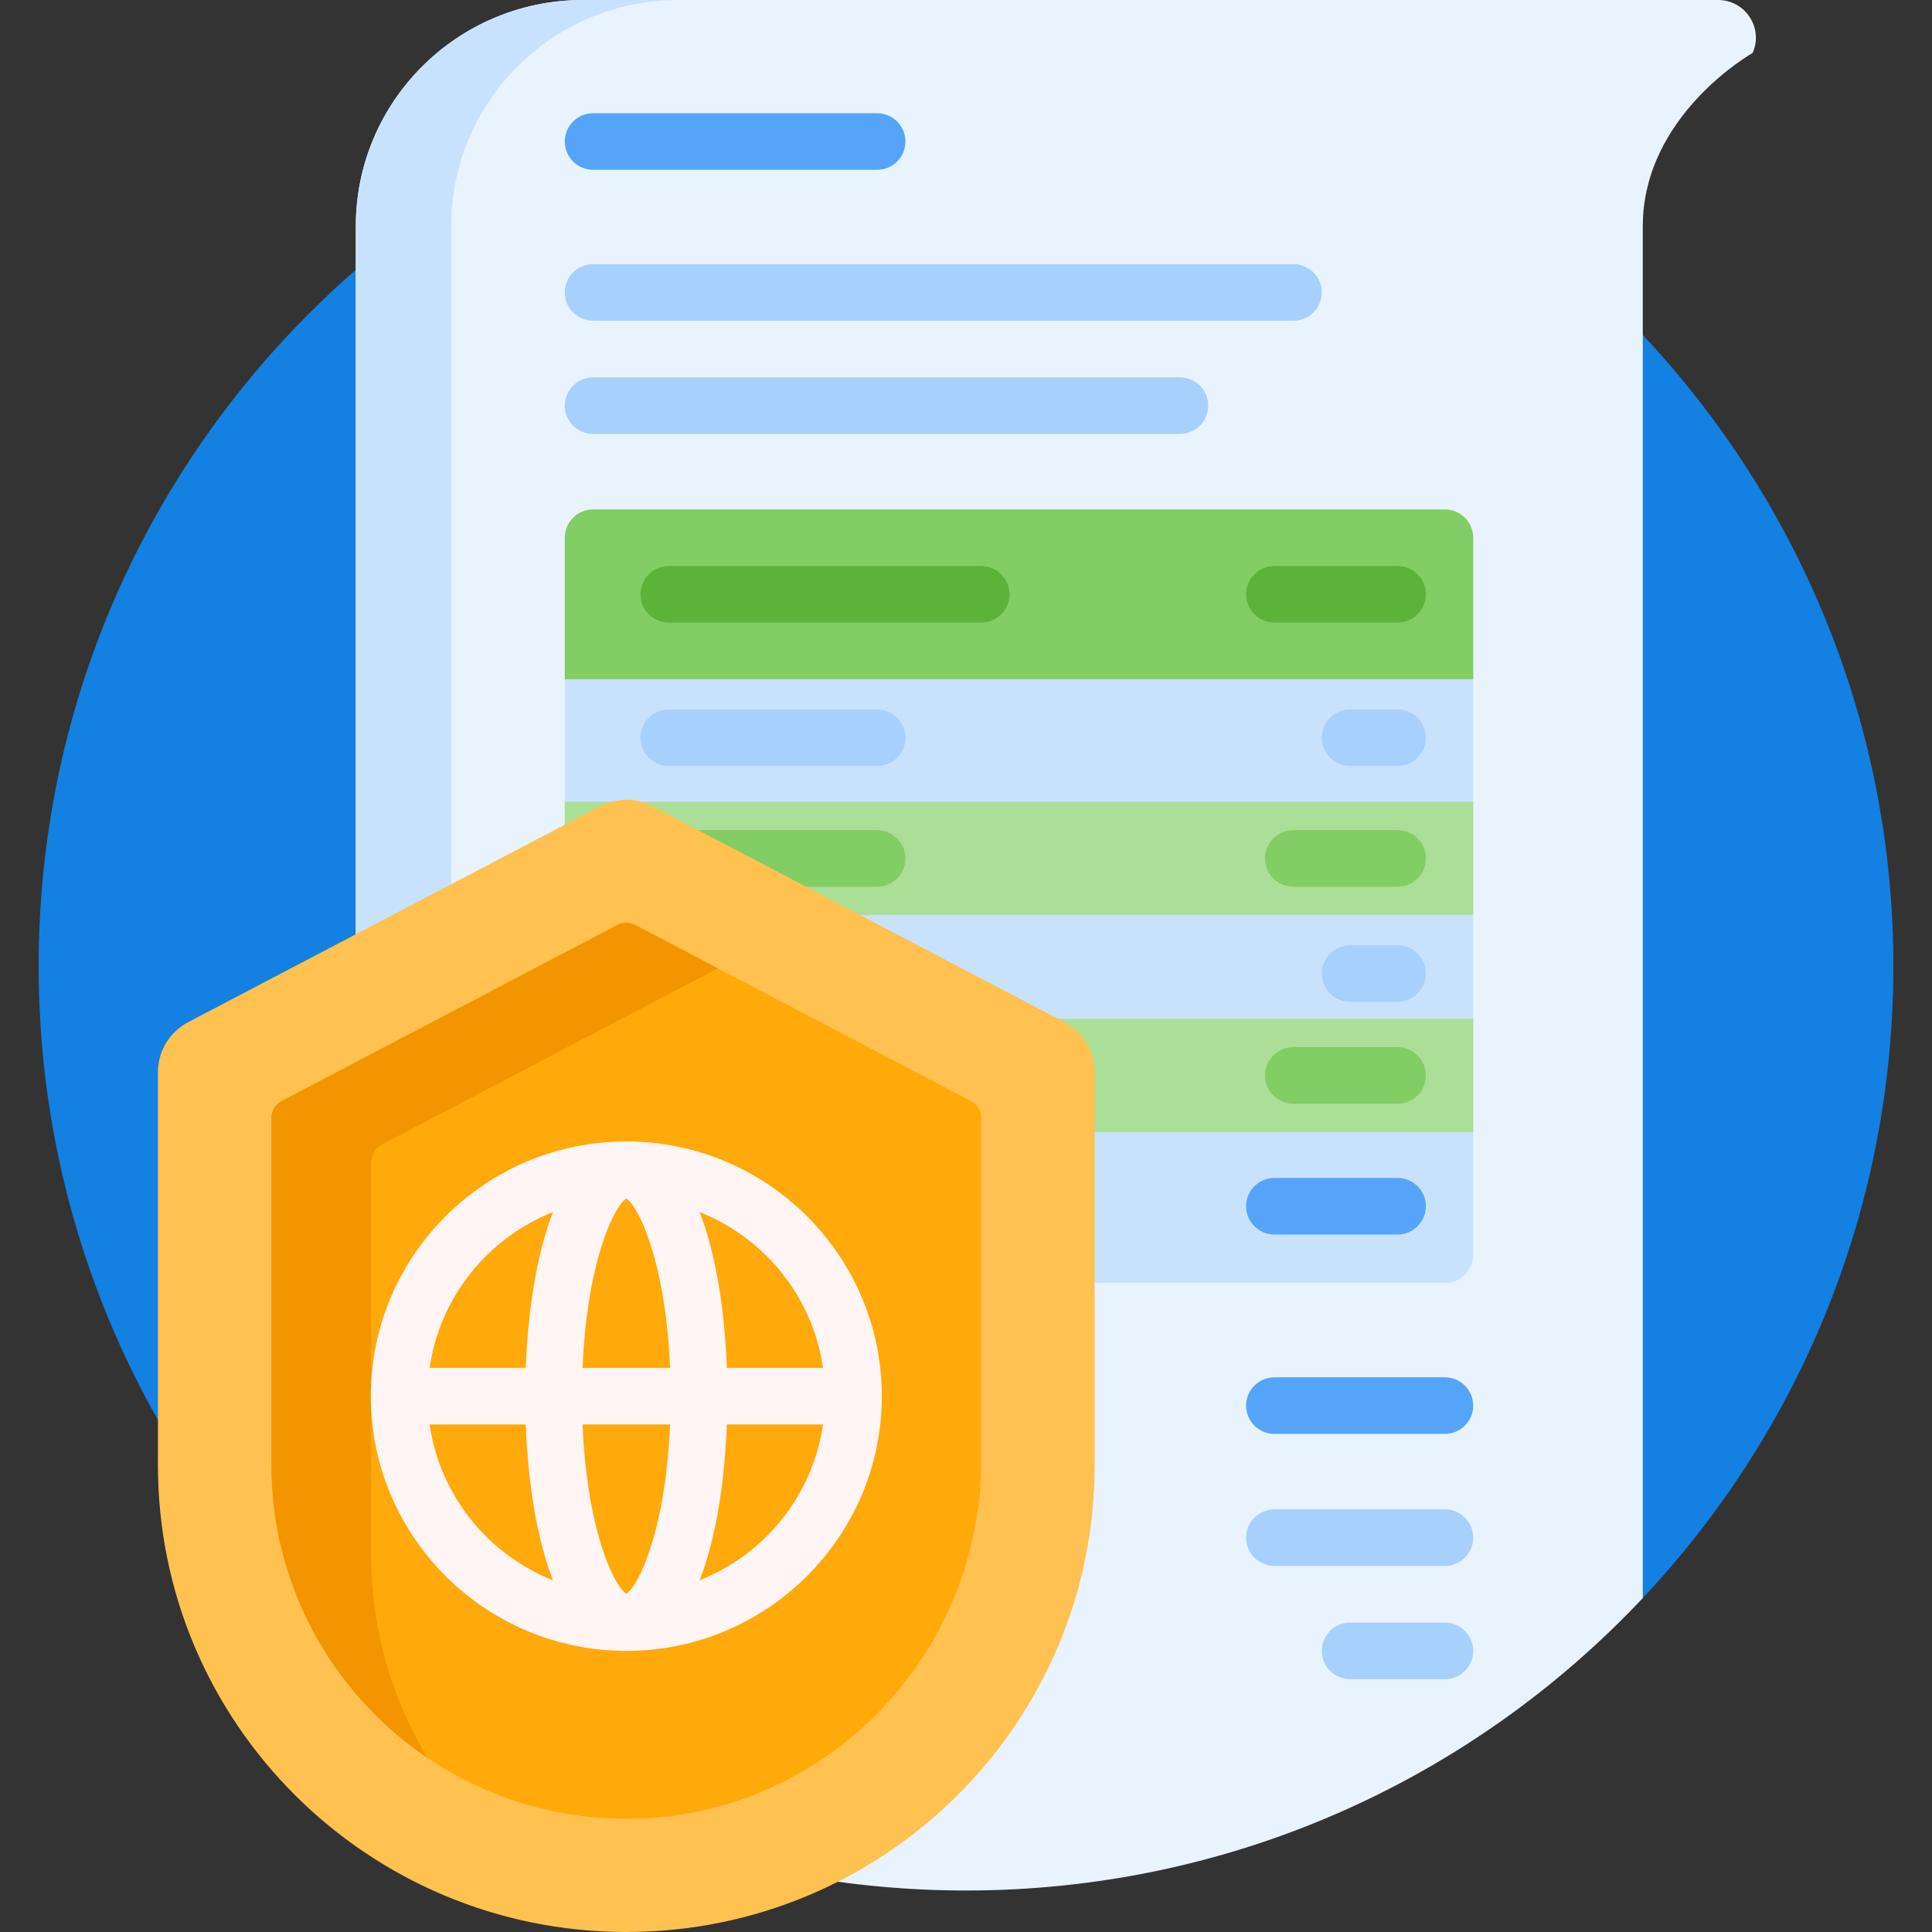
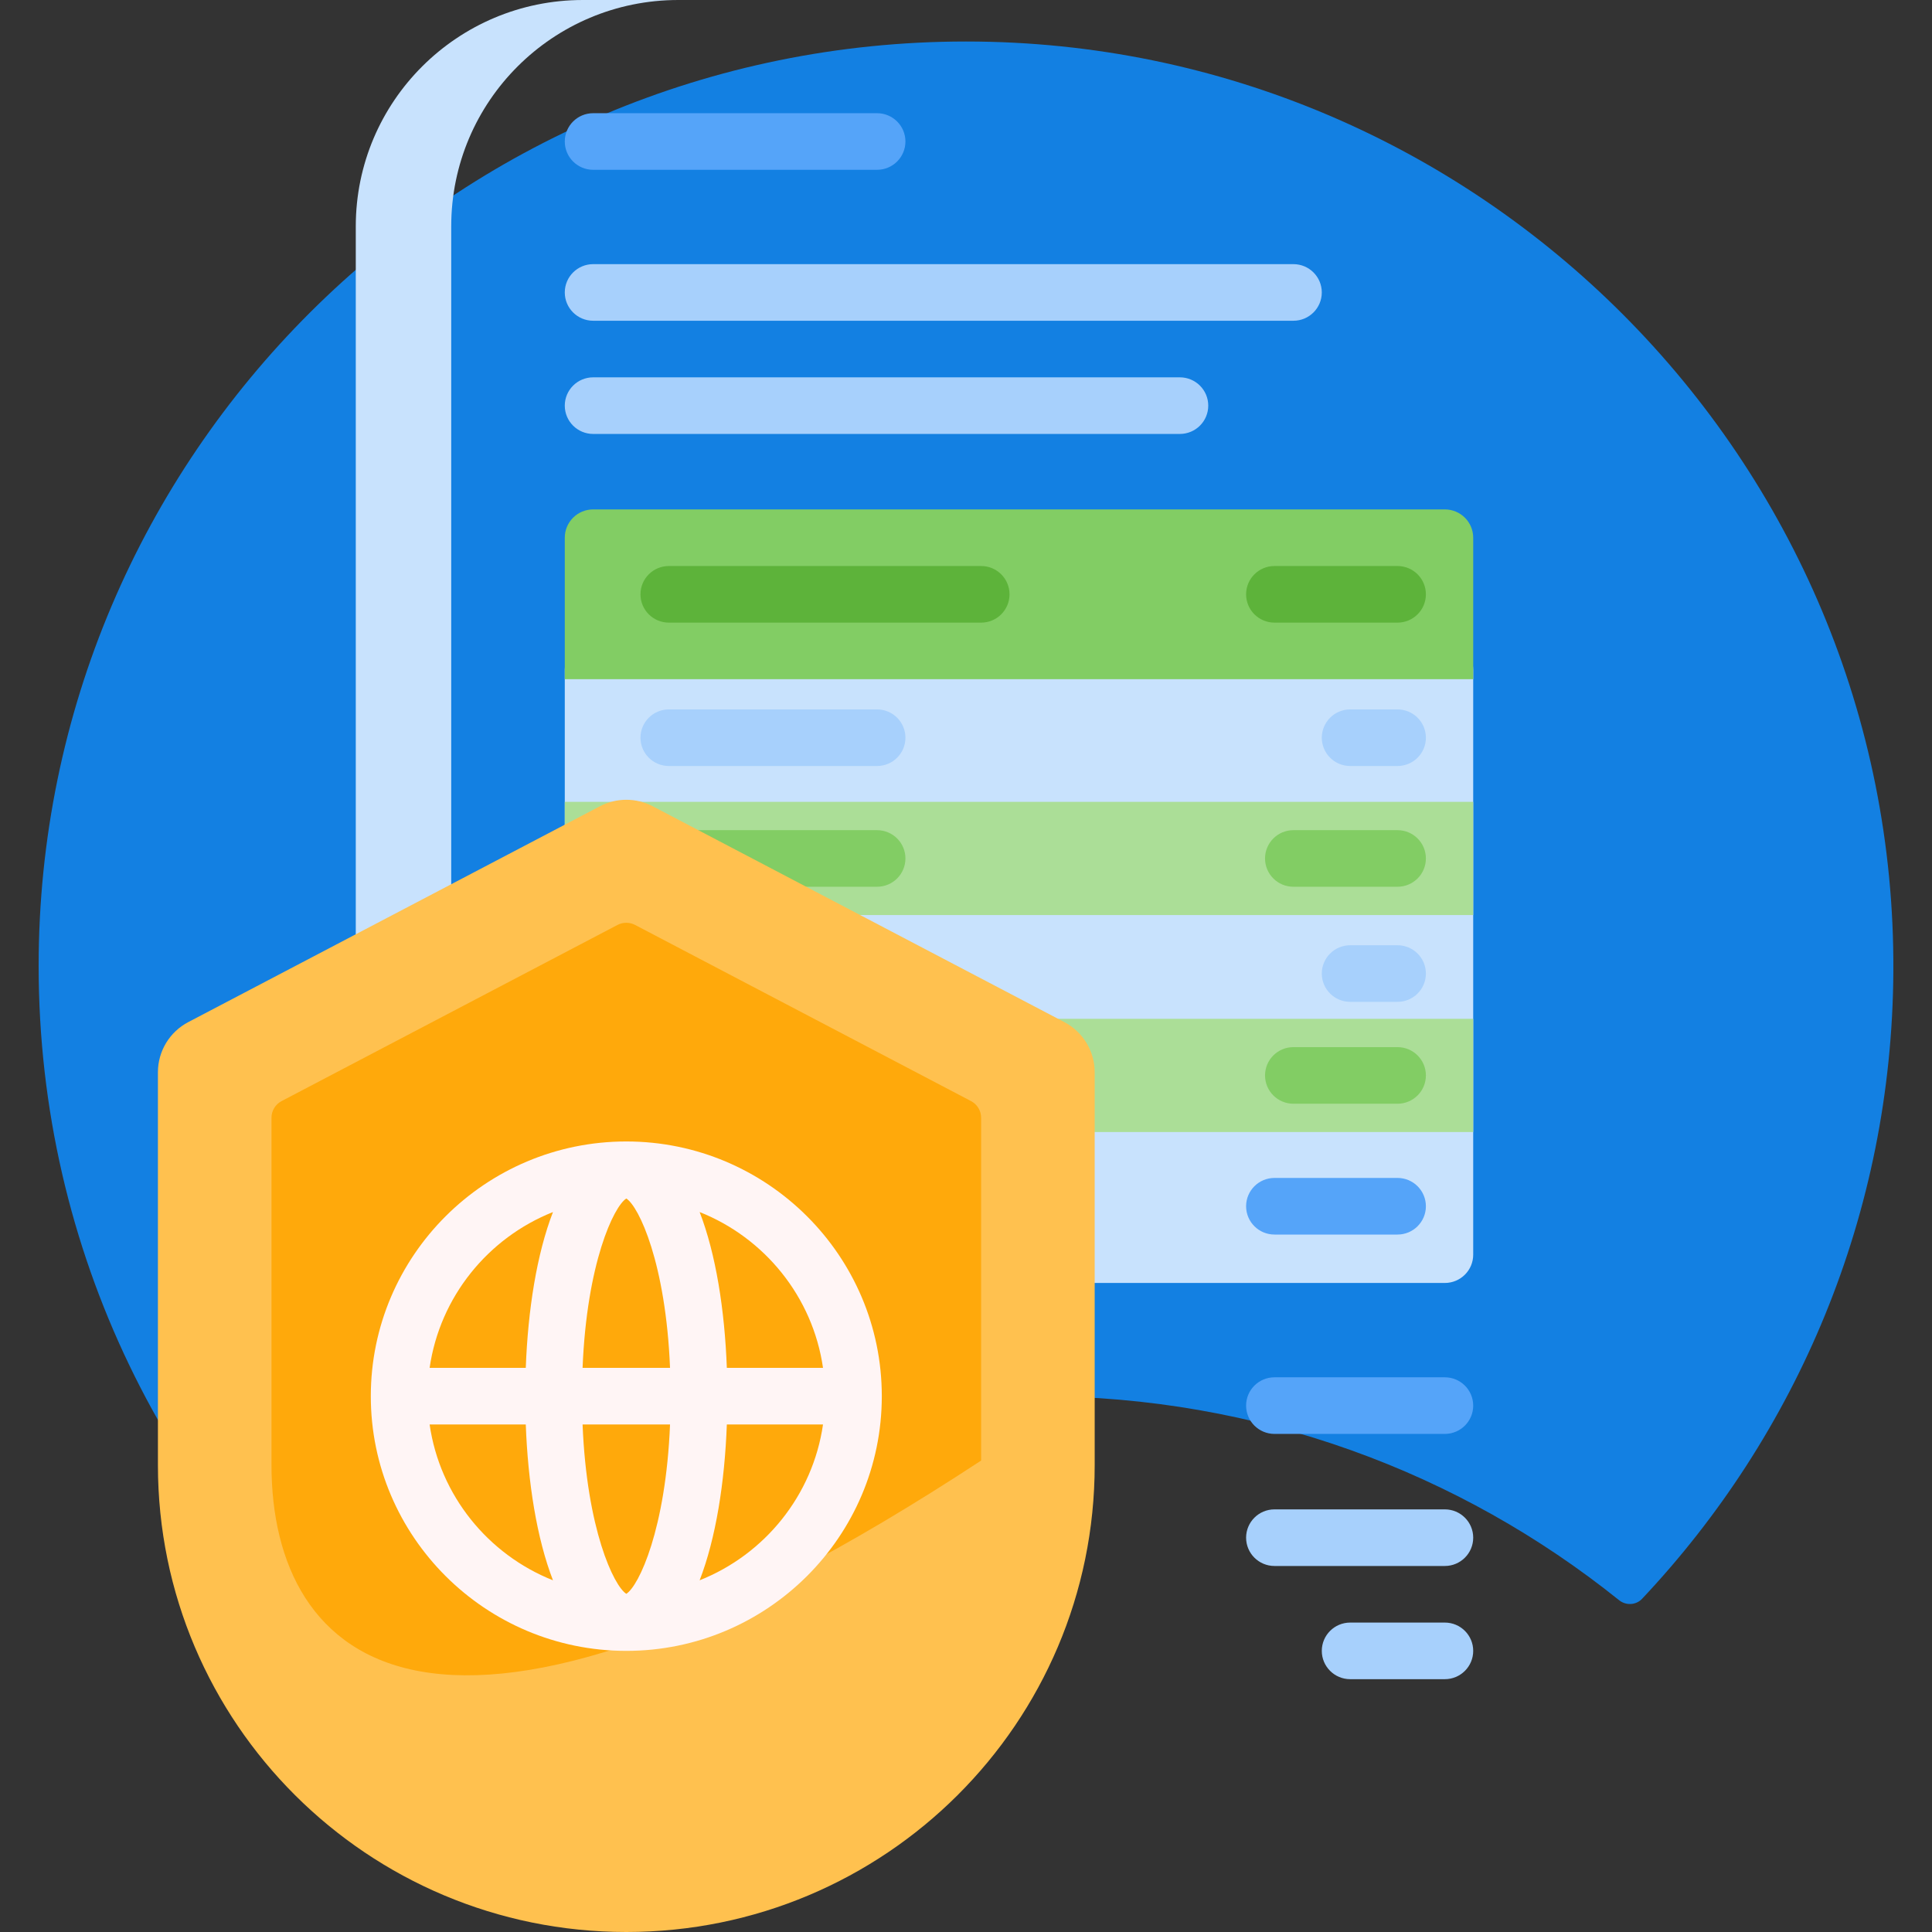
<svg xmlns="http://www.w3.org/2000/svg" width="100px" height="100px" viewBox="0 0 100 100" version="1.1">
  <rect x="0" y="0" width="100" height="100" fill="#333333" stroke="none" />
  <title>other/police</title>
  <g id="Webs" stroke="none" stroke-width="1" fill="none" fill-rule="evenodd">
    <g id="9-5-other" transform="translate(-260, -676)">
      <g id="1" transform="translate(120, 624)">
        <g id="编组-6" transform="translate(24, 52)">
          <g id="other/police" transform="translate(116, 0)">
-             <rect id="矩形" x="0" y="0" width="100" height="100" />
            <g id="police" transform="translate(2, 0)" fill-rule="nonzero">
              <path d="M0,50 C0,23.572 21.49,2.148 48,2.148 C74.554,2.148 96.152,23.809 96,50.281 C95.927,62.842 91,74.256 82.994,82.753 C82.68,83.087 82.161,83.112 81.804,82.826 C73.574,76.22 63.111,72.266 51.722,72.266 C38.216,72.266 26.012,77.827 17.29,86.778 C6.724,78 0,64.783 0,50 Z" id="路径" fill="#1380E2" />
-               <path d="M88.717,2.74 C88.717,2.74 83.03,5.943 83.03,11.719 L83.03,54.688 L83.03,82.715 C74.272,92.031 61.818,97.852 48,97.852 C35.907,97.852 24.859,93.393 16.418,86.036 L16.418,76.953 C16.418,76.952 16.418,76.951 16.418,76.95 C16.418,71.962 16.418,61.815 16.418,50.781 L16.416,50.781 L16.416,11.719 C16.416,5.292 21.606,0.073 28.036,5.55111512e-15 C28.072,5.55111512e-15 28.107,5.55111512e-15 28.143,5.55111512e-15 L86.924,5.55111512e-15 C88.339,5.55111512e-15 89.287,1.449 88.717,2.74 Z" id="路径" fill="#E9F3FE" />
              <path d="M21.355,11.719 L21.355,50.781 L16.415,50.781 L16.415,11.719 C16.415,5.247 21.678,0 28.171,0 L33.11,0 C26.618,0 21.355,5.247 21.355,11.719 Z" id="路径" fill="#C8E2FD" />
              <path d="M74.253,79.59 C74.253,78.781 73.595,78.125 72.784,78.125 L63.967,78.125 C63.156,78.125 62.498,78.781 62.498,79.59 C62.498,80.399 63.156,81.055 63.967,81.055 L72.784,81.055 C73.595,81.055 74.253,80.399 74.253,79.59 Z M72.784,83.984 L67.886,83.984 C67.074,83.984 66.416,84.64 66.416,85.449 C66.416,86.258 67.074,86.914 67.886,86.914 L72.784,86.914 C73.595,86.914 74.253,86.258 74.253,85.449 C74.253,84.64 73.595,83.984 72.784,83.984 Z M28.702,16.602 L64.947,16.602 C65.758,16.602 66.416,15.946 66.416,15.137 C66.416,14.328 65.758,13.672 64.947,13.672 L28.702,13.672 C27.891,13.672 27.233,14.328 27.233,15.137 C27.233,15.946 27.891,16.602 28.702,16.602 Z M59.069,19.531 L28.702,19.531 C27.891,19.531 27.233,20.187 27.233,20.996 C27.233,21.805 27.891,22.461 28.702,22.461 L59.069,22.461 C59.881,22.461 60.539,21.805 60.539,20.996 C60.539,20.187 59.881,19.531 59.069,19.531 Z" id="形状" fill="#A7D0FC" />
              <path d="M72.784,66.406 L28.702,66.406 C27.891,66.406 27.233,65.75 27.233,64.941 L27.233,34.668 C27.233,33.859 27.891,33.203 28.702,33.203 L72.784,33.203 C73.595,33.203 74.253,33.859 74.253,34.668 L74.253,64.941 C74.253,65.75 73.595,66.406 72.784,66.406 Z" id="路径" fill="#C8E2FD" />
              <path d="M74.253,35.156 L27.233,35.156 L27.233,27.832 C27.233,27.023 27.891,26.367 28.702,26.367 L72.784,26.367 C73.595,26.367 74.253,27.023 74.253,27.832 L74.253,35.156 Z" id="路径" fill="#82CD64" />
              <path d="M74.253,41.504 L74.253,47.363 L27.233,47.363 L27.233,41.504 L74.253,41.504 Z M27.233,58.594 L74.253,58.594 L74.253,52.734 L27.233,52.734 L27.233,58.594 Z" id="形状" fill="#ABDE97" />
              <path d="M48.784,29.297 L32.62,29.297 C31.809,29.297 31.151,29.953 31.151,30.762 C31.151,31.571 31.809,32.227 32.62,32.227 L48.784,32.227 C49.595,32.227 50.253,31.571 50.253,30.762 C50.253,29.953 49.595,29.297 48.784,29.297 Z M70.335,29.297 L63.967,29.297 C63.156,29.297 62.498,29.953 62.498,30.762 C62.498,31.571 63.156,32.227 63.967,32.227 L70.335,32.227 C71.146,32.227 71.804,31.571 71.804,30.762 C71.804,29.953 71.146,29.297 70.335,29.297 Z" id="形状" fill="#5DB33A" />
              <path d="M72.784,74.219 L63.967,74.219 C63.156,74.219 62.498,73.563 62.498,72.754 C62.498,71.945 63.156,71.289 63.967,71.289 L72.784,71.289 C73.595,71.289 74.253,71.945 74.253,72.754 C74.253,73.563 73.595,74.219 72.784,74.219 Z M27.233,7.324 C27.233,6.515 27.891,5.859 28.702,5.859 L43.396,5.859 C44.207,5.859 44.865,6.515 44.865,7.324 C44.865,8.133 44.207,8.789 43.396,8.789 L28.702,8.789 C27.891,8.789 27.233,8.133 27.233,7.324 Z M70.335,60.97 L63.967,60.97 C63.156,60.97 62.498,61.626 62.498,62.435 C62.498,63.244 63.156,63.9 63.967,63.9 L70.335,63.9 C71.146,63.9 71.804,63.244 71.804,62.435 C71.804,61.626 71.146,60.97 70.335,60.97 Z" id="形状" fill="#55A4F9" />
              <path d="M43.396,36.719 L32.62,36.719 C31.809,36.719 31.151,37.375 31.151,38.184 C31.151,38.993 31.809,39.648 32.62,39.648 L43.396,39.648 C44.207,39.648 44.865,38.993 44.865,38.184 C44.865,37.375 44.207,36.719 43.396,36.719 Z M70.335,36.719 L67.886,36.719 C67.074,36.719 66.416,37.375 66.416,38.184 C66.416,38.993 67.074,39.648 67.886,39.648 L70.335,39.648 C71.146,39.648 71.804,38.993 71.804,38.184 C71.804,37.375 71.146,36.719 70.335,36.719 Z M70.335,48.926 L67.886,48.926 C67.074,48.926 66.416,49.582 66.416,50.391 C66.416,51.2 67.074,51.855 67.886,51.855 L70.335,51.855 C71.146,51.855 71.804,51.2 71.804,50.391 C71.804,49.582 71.146,48.926 70.335,48.926 Z" id="形状" fill="#A7D0FC" />
              <path d="M43.396,42.969 L32.62,42.969 C31.809,42.969 31.151,43.625 31.151,44.434 C31.151,45.243 31.809,45.898 32.62,45.898 L43.396,45.898 C44.207,45.898 44.865,45.243 44.865,44.434 C44.865,43.625 44.207,42.969 43.396,42.969 Z M70.335,42.969 L64.947,42.969 C64.135,42.969 63.478,43.625 63.478,44.434 C63.478,45.243 64.135,45.898 64.947,45.898 L70.335,45.898 C71.146,45.898 71.804,45.243 71.804,44.434 C71.804,43.625 71.146,42.969 70.335,42.969 Z M70.335,54.199 L64.947,54.199 C64.135,54.199 63.478,54.855 63.478,55.664 C63.478,56.473 64.135,57.129 64.947,57.129 L70.335,57.129 C71.146,57.129 71.804,56.473 71.804,55.664 C71.804,54.855 71.146,54.199 70.335,54.199 Z" id="形状" fill="#82CD64" />
              <path d="M30.418,100 C17.028,100 6.174,89.179 6.174,75.831 L6.174,55.497 C6.174,54.409 6.779,53.411 7.745,52.904 L29.05,41.733 C29.906,41.284 30.929,41.284 31.786,41.733 L53.09,52.904 C54.056,53.411 54.661,54.409 54.661,55.497 L54.661,75.831 C54.661,89.179 43.807,100 30.418,100 L30.418,100 Z" id="路径" fill="#FFC14F" />
-               <path d="M12.052,75.831 L12.052,57.856 C12.052,57.493 12.253,57.161 12.575,56.992 L29.961,47.875 C30.247,47.726 30.588,47.726 30.873,47.875 L48.26,56.992 C48.582,57.161 48.783,57.493 48.783,57.856 L48.783,75.598 C48.783,85.678 40.709,94.042 30.599,94.14 C20.389,94.238 12.052,85.987 12.052,75.831 L12.052,75.831 Z" id="路径" fill="#FFA90B" />
-               <path d="M20.119,90.984 C15.254,87.687 12.052,82.125 12.052,75.831 L12.052,57.856 C12.052,57.493 12.253,57.161 12.575,56.992 L29.961,47.875 C30.247,47.725 30.588,47.725 30.873,47.875 L35.156,50.121 L17.796,59.223 C17.434,59.413 17.207,59.788 17.207,60.196 L17.207,80.443 C17.207,84.292 18.27,87.898 20.119,90.984 Z" id="路径" fill="#F29500" />
+               <path d="M12.052,75.831 L12.052,57.856 C12.052,57.493 12.253,57.161 12.575,56.992 L29.961,47.875 C30.247,47.726 30.588,47.726 30.873,47.875 L48.26,56.992 C48.582,57.161 48.783,57.493 48.783,57.856 L48.783,75.598 C20.389,94.238 12.052,85.987 12.052,75.831 L12.052,75.831 Z" id="路径" fill="#FFA90B" />
              <path d="M30.418,59.082 C23.126,59.082 17.193,64.996 17.193,72.266 C17.193,79.535 23.126,85.449 30.418,85.449 C37.71,85.449 43.642,79.535 43.642,72.266 C43.642,64.996 37.71,59.082 30.418,59.082 Z M40.599,70.801 L35.621,70.801 C35.51,67.806 35.053,64.903 34.213,62.735 C37.574,64.07 40.069,67.124 40.599,70.801 L40.599,70.801 Z M20.237,73.73 L25.214,73.73 C25.325,76.726 25.782,79.629 26.622,81.796 C23.261,80.461 20.767,77.408 20.237,73.73 Z M25.214,70.801 L20.237,70.801 C20.767,67.124 23.261,64.07 26.622,62.735 C25.782,64.903 25.325,67.806 25.214,70.801 L25.214,70.801 Z M30.418,82.496 C29.767,82.086 28.373,79.146 28.154,73.73 L32.681,73.73 C32.462,79.146 31.068,82.086 30.418,82.496 L30.418,82.496 Z M28.154,70.801 C28.373,65.385 29.767,62.445 30.418,62.035 C31.068,62.445 32.462,65.385 32.681,70.801 L28.154,70.801 Z M34.213,81.796 C35.053,79.629 35.51,76.726 35.621,73.73 L40.599,73.73 C40.069,77.408 37.574,80.461 34.213,81.796 Z" id="形状" fill="#FFF5F5" />
            </g>
          </g>
        </g>
      </g>
    </g>
  </g>
</svg>